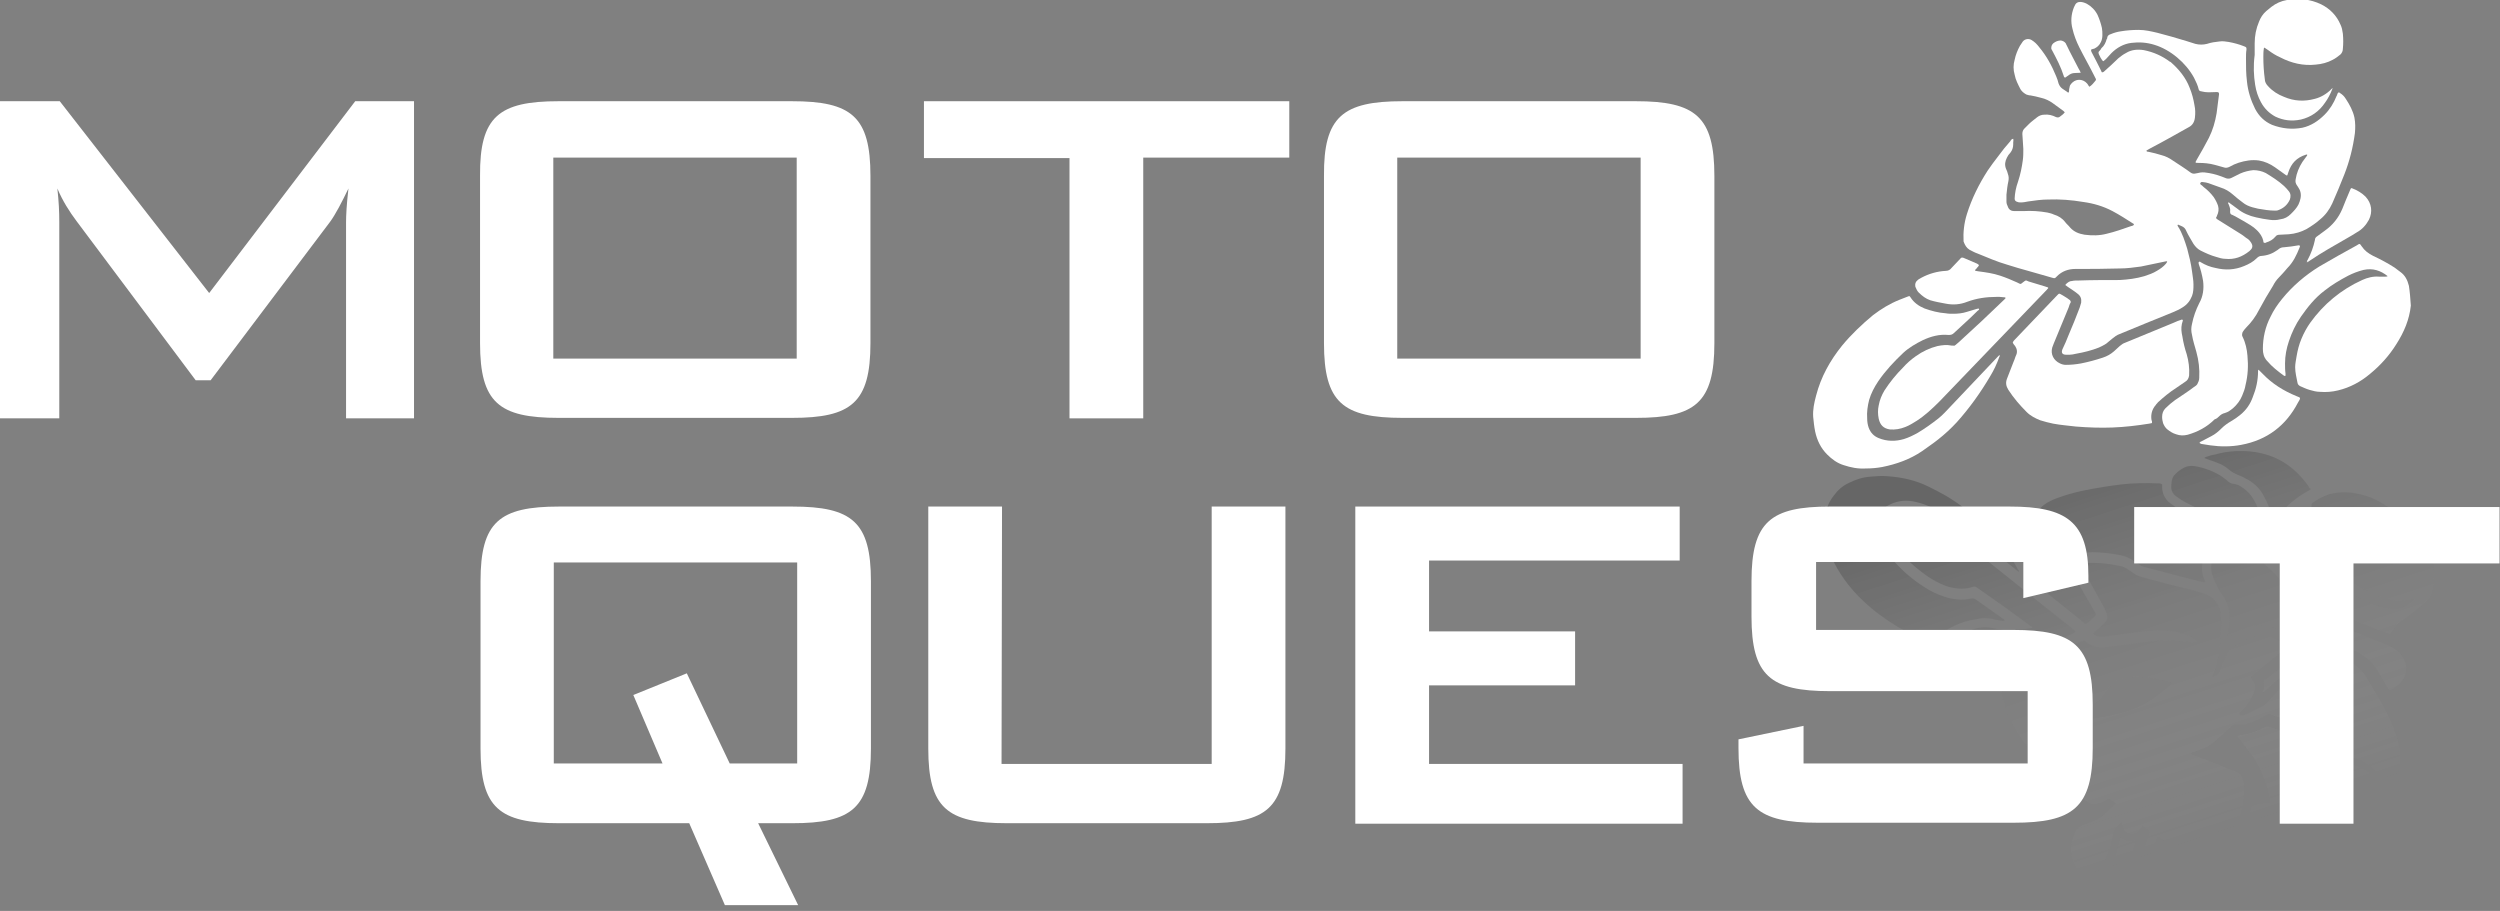
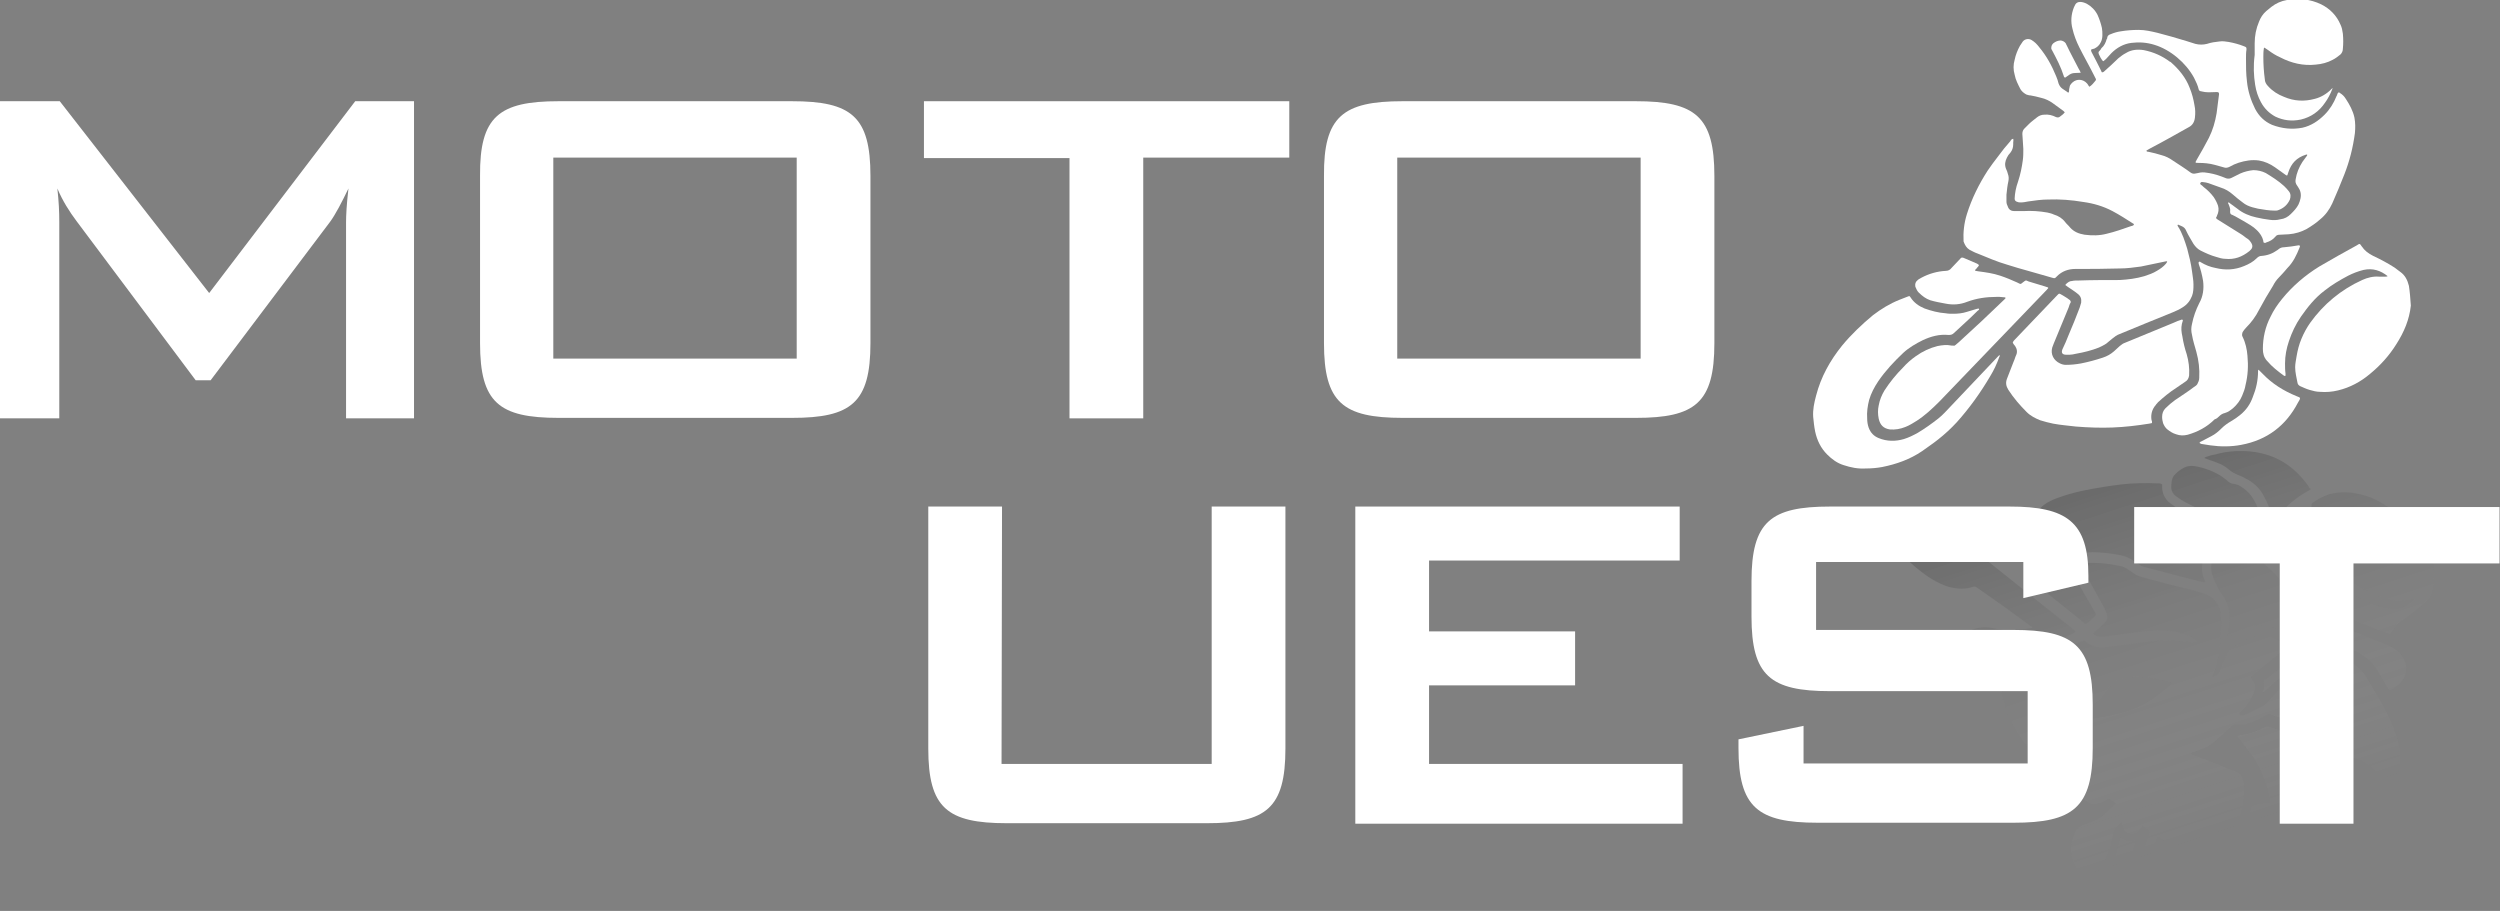
<svg xmlns="http://www.w3.org/2000/svg" version="1.1" id="Layer_1" x="0px" y="0px" viewBox="0 0 518.7 189" style="enable-background:new 0 0 518.7 189;" xml:space="preserve">
  <rect x="0" y="0" width="518.7" height="189" fill="#808080" stroke="none" />
  <style type="text/css">
	.st0{fill:url(#SVGID_1_);}
	.st1{fill:url(#SVGID_2_);}
	.st2{fill:url(#SVGID_3_);}
	.st3{fill:url(#SVGID_4_);}
	.st4{fill:url(#SVGID_5_);}
	.st5{fill:url(#SVGID_6_);}
	.st6{fill:url(#SVGID_7_);}
	.st7{fill:url(#SVGID_8_);}
	.st8{fill:url(#SVGID_9_);}
	.st9{fill:url(#SVGID_10_);}
	.st10{fill:url(#SVGID_11_);}
	.st11{fill:#FFFFFF;}
</style>
  <g id="Vrstva_1">
</g>
  <g id="Vrstva_2">
    <g>
      <g>
        <linearGradient id="SVGID_1_" gradientUnits="userSpaceOnUse" x1="433.735" y1="93.548" x2="458.9" y2="16.189" gradientTransform="matrix(1 0 0 -1 0 190)">
          <stop offset="3.720238e-04" style="stop-color:#000000;stop-opacity:0.2" />
          <stop offset="1" style="stop-color:#F6F6F6;stop-opacity:0" />
        </linearGradient>
        <path class="st0" d="M415.6,141.1c0.5-0.3,1-0.7,1.6-1c1.9-1,3.8-2.2,5.7-3.1c1.4-0.7,2.8-1.3,4.2-1.9c1.6-0.7,3.1-1.4,4.7-2     c0.7-0.3,0.6-0.3,1.2,0.2c1.2,0.9,2.5,1.2,3.9,1c3-0.4,6.1-0.8,9.1-1.2c1.5-0.2,2.9-0.2,4.4-0.2c1.6,0.1,3.2,0.2,4.9,0.4     c0.2,0,0.3,0,0.5,0c0.1,0,0.1-0.1,0.1-0.2c-0.1-0.1-0.1-0.2-0.2-0.2c-0.6-0.5-1.3-1-2.1-1.2c-0.9-0.3-1.8-0.6-2.7-0.7     c-1.7-0.3-3.5-0.3-5.2-0.1c-2.8,0.3-5.7,0.7-8.5,1.1c-0.5,0.1-1,0.1-1.4,0.1c-0.5,0-1-0.2-1.4-0.5c-0.1-0.1-0.1-0.2,0-0.2     c0.1-0.1,0.2-0.3,0.4-0.4c0.6-0.6,1.2-1.1,1.8-1.7c0.6-0.6,0.8-1.2,0.5-2c-0.1-0.3-0.3-0.6-0.4-1c-1-1.8-2-3.6-3-5.4     c-0.5-0.9-1.1-1.9-1.6-2.8c-0.4-0.7,0-1.1,0.6-1.2c0.2,0,0.5-0.1,0.7-0.1c0.4,0,0.9,0,1.3,0c1.7,0,3.3,0.3,5,0.6     c0.6,0.1,1.1,0.3,1.6,0.6c0.4,0.3,0.9,0.6,1.3,0.9c0.5,0.4,1.1,0.6,1.7,0.8c3.8,1.1,7.6,2,11.5,3c0.7,0.2,1.4,0.4,2.1,0.7     c1,0.4,1.8,1.2,2.3,2.1c0.4,0.7,0.5,1.5,0.6,2.3c0.1,0.9,0.1,1.8,0,2.7c0,1.6-0.1,3.2-0.4,4.8c-0.3,1.7-0.6,3.3-1.3,4.8     c0,0.1-0.1,0.2-0.1,0.3l0,0l0.1,0.1l0,0c0.2-0.1,0.4-0.3,0.7-0.4c0.5-0.2,0.7-0.6,0.9-1.1c0.3-1,0.7-1.9,1.1-2.9     c0.3-0.7,0.7-1.2,1.3-1.6c1-0.6,1.9-1.2,3-1.7c0.6-0.3,1.2-0.5,1.8-0.7c1.9-0.4,3.6,0,5.2,0.9c0.1,0.1,0.2,0.1,0.3,0.2     c0.4,0.4,0.5,0.8,0.3,1.3c-0.1,0.3-0.3,0.7-0.6,0.9c-0.4,0.4-0.8,0.8-1.3,1.1c-1.5,1.2-2.9,2.4-4.4,3.6c-0.1,0.1-0.2,0.2-0.3,0.3     c-0.1,0.1-0.1,0.2,0,0.3s0.2,0.2,0.3,0.4c0.4,0.6,0.5,1.2,0.4,1.9s-0.4,1.3-0.7,1.9c-0.5,0.9-1.1,1.7-1.8,2.4     c-0.2,0.2-0.4,0.4-0.6,0.6c-0.2,0.2-0.1,0.4,0.2,0.5c0.2,0,0.3,0,0.5,0c0.3-0.1,0.6-0.2,0.9-0.3c0.8-0.4,1.6-0.8,2.4-1.2     c0.9-0.4,1.7-1,2.3-1.8c0.6-0.7,1.2-1.3,1.9-2c0.5-0.6,1.2-1,1.9-1.3c0.4-0.2,0.8-0.3,1.2-0.4c1.1-0.4,2.2-0.7,3.4-0.9     c0.2,0,0.5-0.1,0.7,0c1.1,0.2,2.1,0.8,2.6,1.8c0.3,0.6,0.3,1.2,0,1.7c-0.2,0.4-0.5,0.8-0.8,1.2c-1,1.2-2.2,2.2-3.4,3.2     c-0.7,0.5-1.6,0.8-2.5,0.9c-0.9,0.1-1.9,0-2.8-0.3c-0.6-0.2-1.3-0.4-1.9-0.7c-0.4-0.2-0.7-0.1-1.1,0.1c-1.1,0.6-2.2,1.2-3.4,1.6     c-0.6,0.2-1.2,0.4-1.8,0.3c-0.3,0-0.7,0-1,0c-0.4,0-0.7,0.1-1,0.4c-1.1,1-2.2,2-3.3,3c-0.7,0.6-1.4,1.1-2.2,1.4     c-0.8,0.4-1.7,0.7-2.5,1c-0.2,0-0.3,0.1-0.4,0.3c0.2,0.2,0.5,0.3,0.8,0.4c2.9,1,5.7,2.2,8.5,3.3c0.9,0.3,1.3,0.9,1.5,1.8     c0.2,0.9,0.3,1.7,0.2,2.6c-0.1,1.2-0.2,2.5-0.5,3.7c-0.6,2.2-1.7,4-3.1,5.7l-0.1,0.1c-1.5,1.4-3.1,2.5-5.1,3.1     c-1.3,0.4-2.5,0.4-3.8-0.1c-0.6-0.2-1.2-0.5-1.7-0.9c-1-0.7-2.1-1.5-3.1-2.2c-0.1-0.1-0.3-0.2-0.4-0.2s-0.1,0-0.2,0.1     c0,0.1-0.1,0.2-0.1,0.2c-0.5,1.5-1,2.9-1.5,4.4c0,0,0,0,0,0.1c-0.1,0.3-0.1,0.3,0.2,0.4c0.1,0,0.3,0.1,0.4,0.1     c0.7,0.2,1.2,0.6,1.6,1.2c0.3,0.4,0.4,0.8,0.5,1.3s0.1,1,0.1,1.5c-0.1,1-0.2,1.9-0.6,2.8c-0.4,1.1-1,1.9-1.9,2.6     c-0.4,0.3-0.8,0.5-1.3,0.6s-0.8-0.1-1.1-0.4c-0.2-0.2-0.3-0.4-0.4-0.6c-0.8-1.4-1-2.9-0.9-4.5c0.1-1.4,0.4-2.7,0.9-3.9     c0.8-2.1,1.5-4.2,2.3-6.2c0.1-0.2,0.1-0.4,0.2-0.6c0.1-0.1,0-0.2-0.1-0.4c-0.4-0.4-0.9-0.8-1.4-1.1c-0.1,0.3-0.3,0.5-0.4,0.8     c-0.6,1-2,1.3-2.9,0.6c-0.2-0.1-0.4-0.3-0.5-0.6c-0.1-0.2-0.2-0.5-0.3-0.7c-0.1-0.2-0.1-0.5-0.2-0.7c-0.2,0-0.3,0.1-0.3,0.2     c-0.3,0.2-0.5,0.5-0.8,0.7c-0.4,0.3-0.5,0.7-0.6,1.2s-0.2,1.1-0.3,1.6c-0.6,2.3-1.5,4.4-2.6,6.4c-0.2,0.3-0.4,0.7-0.6,1     s-0.4,0.5-0.7,0.7c-0.5,0.3-1.2,0.5-1.9-0.1c-0.3-0.2-0.5-0.5-0.7-0.8c-0.6-0.9-1.1-1.8-1.5-2.7c-0.4-1-0.6-2-0.5-3.1     s0.4-2.1,0.8-3.1c0.2-0.5,0.6-0.9,1.1-1.2c0.3-0.1,0.5-0.3,0.8-0.4c0.7-0.2,1.4-0.5,2.1-0.8c0.8-0.3,1.6-0.8,2.2-1.4     c0.7-0.6,1.3-1.3,2-1.9c0.1-0.1,0.2-0.2,0.3-0.3c-0.3-0.3-0.7-0.5-1.1-0.8c-0.3-0.2-0.5-0.2-0.8,0c-0.7,0.5-1.5,0.8-2.4,0.9     c-0.5,0-1,0-1.4-0.3c-0.6-0.4-1.3-0.8-1.9-1.2c-0.4-0.3-0.7-0.6-1.1-0.9c-0.3-0.3-0.5-0.6-0.5-1.1c-0.1-1-0.2-2-0.2-3.1     c-0.1-0.8-0.2-1.6-0.4-2.3c-0.4-1.5-0.9-2.9-1.5-4.3c-0.3-0.6-0.5-1.2-0.7-1.7s-0.4-1.1-0.4-1.7c0-0.4,0.1-0.6,0.5-0.8     c0.2-0.1,0.5-0.1,0.7-0.1c0.5,0,1,0,1.5,0c1.4,0,2.8,0,4.2-0.1c2.4-0.3,4.8-0.8,7.2-1.4c2.1-0.6,4-1.5,5.8-2.7     c1.4-1,2.7-2.1,4-3.2l0.1-0.1c0-0.1,0.1-0.1,0-0.2c-0.2-0.1-0.3-0.1-0.5-0.2c-1.7-0.4-3.5-0.7-5.3-0.9c-1.6-0.2-3.1,0-4.6,0.4     c-1.1,0.3-2.1,0.9-2.7,1.9c-0.3,0.4-0.6,0.8-0.8,1.2c-0.5,0.8-1.3,1.5-2.2,1.9c-0.4,0.2-0.8,0.4-1.3,0.5c-1.6,0.5-3.2,0.8-4.9,1     c-0.6,0.1-1.3,0.1-1.9,0.2c-0.6,0.1-1,0.5-1.2,1.1c-0.1,0.4-0.2,0.8-0.1,1.2c0.1,0.5,0.1,0.9,0.2,1.4c0.2,0.9,0.5,1.9,0.8,2.8     c0.2,0.5,0.2,1,0.1,1.5c-0.1,0.4-0.1,0.8-0.2,1.2c-0.2,0.8,0,1.6,0.5,2.2c0.3,0.3,0.5,0.6,0.8,0.9c0.5,0.5,0.7,1,0.9,1.6     c0,0.1,0.1,0.3,0.1,0.4c0,0.3,0.2,0.5,0.1,0.8c-0.3,0-0.5-0.2-0.7-0.4c-1-0.9-1.9-1.8-2.9-2.7c-0.9-0.9-1.8-1.8-2.6-2.7     c-2.2-2.5-4-5.3-5.5-8.4c-0.8-1.8-1.3-3.6-1.5-5.6C414.7,142.1,415,141.5,415.6,141.1z" />
        <linearGradient id="SVGID_2_" gradientUnits="userSpaceOnUse" x1="448.385" y1="98.314" x2="473.55" y2="20.955" gradientTransform="matrix(1 0 0 -1 0 190)">
          <stop offset="3.720238e-04" style="stop-color:#000000;stop-opacity:0.2" />
          <stop offset="1" style="stop-color:#F6F6F6;stop-opacity:0" />
        </linearGradient>
        <path class="st1" d="M447.5,178c-0.1-0.3,0.1-0.6,0.2-0.9c0.1-0.3,0.2-0.5,0.3-0.8c0-0.1,0.1-0.2,0.2-0.3c0.2,0,0.4,0.2,0.5,0.3     c0.5,0.4,0.9,0.7,1.4,1.1c1.3,1,2.7,1.5,4.3,1.6c1.6,0,3.2-0.3,4.7-1c3.1-1.5,5.9-4.5,7.2-7.8c0.3-0.9,0.6-1.7,0.7-2.6     c0-0.2,0.1-0.3,0.3-0.4c0.3-0.1,0.6-0.2,0.9-0.3c0.8-0.2,1.6-0.3,2.4-0.3c0.4,0,0.5-0.1,0.4-0.5V166c-0.3-1.3-0.6-2.6-1-3.8     c-0.6-1.7-1.3-3.3-2.3-4.8c-1-1.4-2-2.8-3.1-4.1c-0.5-0.6-0.5-0.7,0.3-0.8c1.1-0.1,2.2-0.4,3.2-0.8c0.6-0.2,1.2-0.5,1.7-0.8     c0.4-0.2,0.9-0.2,1.3,0c1.3,0.5,2.6,0.8,4,0.8c0.7,0,1.5-0.1,2.2-0.3c1.1-0.4,2.2-1,3.1-1.8c0.6-0.6,1.3-1.2,1.9-1.8     c0.1-0.1,0.2-0.2,0.2-0.2c0.1-0.1,0.2,0,0.2,0.1c0.1,0.2,0.2,0.4,0.2,0.5c0.8,1.7,2.1,2.8,4,3.1c0.1,0,0.2,0,0.3,0     c0-0.2-0.2-0.3-0.3-0.4c-0.3-0.3-0.6-0.7-0.9-1c-0.9-1-1.5-2.1-1.8-3.4c-0.1-0.5-0.1-0.9,0.2-1.3c0.1-0.1,0.1-0.2,0.2-0.3     c0.4-0.8,0.5-1.6,0.1-2.4c-0.2-0.4-0.3-0.7-0.6-1.1c-0.5-0.7-1.1-1.3-1.9-1.8c-0.7-0.5-1.5-0.8-2.3-0.9c-0.7-0.1-1.5,0-2.2,0.2     c-0.9,0.2-1.8,0.5-2.7,0.9c-1.4,0.5-2.6,1.2-3.7,2.3c-0.4,0.5-0.9,0.9-1.4,1.3c-0.1,0.1-0.2,0.2-0.4,0.2c-0.1-0.2,0-0.3,0.1-0.4     c0.2-0.5,0.3-1,0.1-1.5c-0.1-0.4,0-0.6,0.4-0.8c0.2-0.1,0.4-0.2,0.5-0.4c1-0.7,2-1.4,2.9-2.2c0.5-0.4,0.9-0.8,1.3-1.3     c0.6-0.7,0.9-1.4,1-2.3c0-0.1,0-0.1,0-0.2c0-0.1,0.1-0.2,0.3-0.2c0.1,0,0.2,0,0.3,0c0.8,0.1,1.5,0.4,2,1c0.3,0.3,0.6,0.3,1,0.3     c0.6-0.1,1.3-0.1,1.9-0.1c1.3-0.1,2.6,0.1,3.8,0.6c1.1,0.4,2.1,1,3.1,1.6c1.2,0.8,2.2,1.7,2.9,3c1.1,1.9,2.2,3.7,3.3,5.6     c1.4,2.6,2.6,5.3,3.3,8.2c0.3,1,0.4,2.1,0.3,3.2c-0.1,1.5-0.6,2.8-1.3,4.1c-0.3,0.5-0.6,1-1,1.4c-0.2,0.2-0.3,0.2-0.5,0     c-0.1-0.2-0.2-0.3-0.3-0.5c-0.8-1.4-1.8-2.6-3-3.6c-1.4-1.2-3.1-1.9-4.9-2c-2.2-0.1-4.2,0.3-6.1,1.4c-1.5,0.9-2.5,2.1-3,3.7     c-0.7,1.9-0.9,3.9-0.9,5.9c0,1.6,0.2,3.2,0.4,4.7c0.1,0.6,0.2,1.2,0.3,1.8c0.1,0.5,0.1,0.5-0.4,0.8c-1,0.5-2,1-3,1.3     c-0.6,0.2-1.3,0.4-1.9,0.4c-0.9,0-1.7,0-2.6-0.1c-0.8-0.1-1.6,0-2.4,0.3c-0.6,0.3-1.2,0.5-1.9,0.8c-1.9,0.8-3.8,1.7-5.7,2.5     c-1.2,0.5-2.5,0.9-3.7,1.1c-1.2,0.2-2.5,0.2-3.7,0.2c-0.7,0-1.4-0.1-2.1-0.3c-0.4-0.1-0.7-0.3-0.8-0.7c0-0.1-0.1-0.1-0.1-0.2     c-0.3-0.7-0.7-1.3-1.3-1.8C447.9,178.4,447.6,178.3,447.5,178z" />
        <linearGradient id="SVGID_3_" gradientUnits="userSpaceOnUse" x1="433.548" y1="93.487" x2="458.713" y2="16.128" gradientTransform="matrix(1 0 0 -1 0 190)">
          <stop offset="3.720238e-04" style="stop-color:#000000;stop-opacity:0.2" />
          <stop offset="1" style="stop-color:#F6F6F6;stop-opacity:0" />
        </linearGradient>
        <path class="st2" d="M456.3,107.9c0.5,0.2,0.8,0.6,0.9,1.2c0.3,1.5,0.3,2.9,0.1,4.4c-0.2,1.2-0.3,2.5-0.4,3.8     c-0.1,0.9,0,1.7,0.3,2.6c0.1,0.2,0.2,0.4,0.3,0.7c0.1,0.1,0,0.2-0.2,0.2c-0.6-0.1-1.2-0.3-1.8-0.4c-3.6-0.9-7.1-1.9-10.7-2.8     c-0.4-0.1-0.7-0.3-1-0.5c-0.5-0.3-0.9-0.6-1.4-0.9c-0.7-0.5-1.5-0.8-2.4-1c-1.5-0.3-3.1-0.5-4.7-0.6c-1.1-0.1-2.2,0-3.2,0.2     c-0.4,0.1-0.8,0.2-1.2,0.4c-1.2,0.7-1.7,2.1-1.1,3.4c0.1,0.3,0.3,0.5,0.4,0.7c1.4,2.4,2.7,4.7,4.1,7.1c0.2,0.3,0.3,0.6,0.5,0.9     c0.1,0.2,0.1,0.3-0.1,0.5c-0.4,0.4-0.9,0.9-1.3,1.2c-0.8,0.6-0.6,0.5-1.3,0l-0.1-0.1c-3.2-2.6-6.5-5.2-9.7-7.8     c-0.2-0.1-0.4-0.3-0.5-0.5c0.1-0.2,0.2-0.5,0.4-0.7c0.3-0.7,0.3-1.3,0-1.9c-0.2-0.4-0.4-0.8-0.7-1.3c-0.6-1.1-1.2-2.3-1.8-3.4     c-0.4-0.8-0.4-1.5,0-2.3c0.9-1.8,1.9-3.5,3.2-5.1c0.7-0.9,1.6-1.5,2.6-2c0.8-0.4,1.7-0.7,2.6-1c1.5-0.5,3.1-0.9,4.6-1.2     c2.5-0.5,5-0.9,7.5-1.2c2.6-0.3,5.1-0.3,7.7-0.2c0.2,0,0.3,0,0.5,0.1c0.1,0,0.2,0.1,0.2,0.2s0,0.3,0,0.4c0,1.2,0.4,2.2,1.3,3.1     c0.2,0.1,0.3,0.3,0.5,0.4c1.3,1,2.7,1.8,4.1,2.5C455,107.3,455.6,107.6,456.3,107.9z" />
        <linearGradient id="SVGID_4_" gradientUnits="userSpaceOnUse" x1="478.195" y1="108.011" x2="503.36" y2="30.652" gradientTransform="matrix(1 0 0 -1 0 190)">
          <stop offset="3.720238e-04" style="stop-color:#000000;stop-opacity:0.2" />
          <stop offset="1" style="stop-color:#F6F6F6;stop-opacity:0" />
        </linearGradient>
        <path class="st3" d="M504.9,121.6c-0.1,1.2-0.5,2.2-1.4,3.1c-0.4,0.4-0.7,0.7-1.1,1c-1.3,1.1-2.6,2.1-4,3     c-0.9,0.6-1.6,1.4-2.1,2.3c-0.4,0.7-0.3,0.6-1,0.4c-2.8-1-5.6-2.1-8.3-3.4c-3.1-1.4-6-3.3-8.5-5.6c-1.1-1-2.1-2.1-2.9-3.3     c-1.3-2-2.1-4.1-2.5-6.4c-0.1-0.9,0-1.7,0.5-2.5c0,0,0-0.1,0.1-0.1c0.8-1.3,1.9-2.4,3-3.5c0,0,0.1-0.1,0.2-0.1s0.2,0,0.2,0.1     s0,0.3,0,0.4c0,0.7,0.1,1.4,0.2,2.1c0.2,1.6,0.7,3,1.4,4.5c0.8,1.7,1.9,3.3,3.2,4.8c1.6,1.8,3.4,3.5,5.6,4.7     c1.7,1,3.4,1.8,5.3,2.4c1.1,0.4,2.2,0.7,3.3,0.8c1.9,0.2,3.4-0.5,4.8-1.9c-0.2-0.1-0.3-0.1-0.5,0c-0.4,0.1-0.9,0.1-1.3,0.2     c-1.2,0.2-2.4,0.1-3.5-0.2c-4.6-1.4-8.6-3.9-11.9-7.4c-0.9-0.9-1.6-1.9-2.2-3.1c-0.6-1.1-1.1-2.3-1.5-3.5     c-0.2-0.7-0.4-1.5-0.5-2.2c-0.1-1.1,0-2.3,0.1-3.4c0-0.3,0.2-0.5,0.4-0.6c0.6-0.4,1.2-0.8,1.9-1.1c0.7-0.3,1.4-0.6,2.1-0.7     c1.2-0.3,2.5-0.3,3.7-0.2c2.5,0.3,4.9,1.1,7,2.5c2.4,1.5,4.4,3.3,6.3,5.4c1.9,2.2,3.4,4.7,4,7.6     C504.9,118.9,505,120.2,504.9,121.6z" />
        <linearGradient id="SVGID_5_" gradientUnits="userSpaceOnUse" x1="396.602" y1="81.469" x2="421.767" y2="4.11" gradientTransform="matrix(1 0 0 -1 0 190)">
          <stop offset="3.720238e-04" style="stop-color:#000000;stop-opacity:0.2" />
          <stop offset="1" style="stop-color:#F6F6F6;stop-opacity:0" />
        </linearGradient>
-         <path class="st4" d="M418.9,118.6h-0.1c-0.1-0.1-0.3-0.2-0.4-0.3c-4.1-3.3-8.3-6.7-12.4-10c-0.5-0.4-1-0.7-1.5-1     c-1.5-0.9-3-1.7-4.6-2.4c-1-0.4-2-0.7-3.1-0.9c-1.8-0.3-3.5,0-5.1,0.9c-1,0.5-1.6,1.4-1.8,2.5c-0.1,0.6-0.1,1.3-0.1,1.9     c0.1,1.3,0.4,2.5,0.9,3.7c0.6,1.4,1.4,2.5,2.4,3.6c1.8,2,3.8,3.7,6,5.1c1.3,0.9,2.8,1.6,4.3,2.1c1.8,0.6,3.6,0.8,5.5,0.4     c0.5-0.1,0.8,0,1.2,0.3c1.8,1.3,3.7,2.6,5.5,3.9c0.1,0.1,0.4,0.2,0.3,0.3c-0.1,0.2-0.3,0.1-0.5,0.1c-0.7-0.1-1.4-0.2-2.1-0.4     c-0.9-0.2-1.9-0.2-2.9,0c-0.5,0.1-1.1,0.2-1.6,0.3c-1.5,0.3-2.9,0.9-4.2,1.6c-1.1,0.6-2,1.5-2.5,2.6c-0.1,0.3-0.2,0.3-0.5,0.2     c-0.6-0.1-1.3-0.3-1.9-0.5c-2.1-0.6-4-1.4-5.9-2.5c-2.6-1.6-5-3.3-7.2-5.4c-2.9-2.7-5.2-5.9-6.8-9.5c-0.6-1.4-1-2.8-1.2-4.3     c-0.1-1-0.1-2,0-3c0.1-1.9,0.7-3.6,1.9-5.1c0.8-1.1,1.8-2,3.1-2.6c1.4-0.7,2.9-1.2,4.5-1.3c1.1-0.1,2.3-0.2,3.4-0.1     c3,0.2,5.9,0.8,8.7,2.2c1.2,0.6,2.4,1.2,3.6,1.9c1.5,0.9,3,1.9,4.3,3c3,2.6,5.7,5.4,8.1,8.5c0.9,1.2,1.8,2.4,2.5,3.8     C418.8,118.3,418.9,118.4,418.9,118.6C418.9,118.5,418.9,118.5,418.9,118.6z" />
        <linearGradient id="SVGID_6_" gradientUnits="userSpaceOnUse" x1="457.748" y1="101.359" x2="482.913" y2="24" gradientTransform="matrix(1 0 0 -1 0 190)">
          <stop offset="3.720238e-04" style="stop-color:#000000;stop-opacity:0.2" />
          <stop offset="1" style="stop-color:#F6F6F6;stop-opacity:0" />
        </linearGradient>
        <path class="st5" d="M462.3,99.9c0.4,0.3,0.8,0.5,1.2,0.5c0.7,0.1,1.3,0.4,1.8,0.8c0.9,0.6,1.7,1.4,2.2,2.3     c0.4,0.7,0.8,1.4,1,2.1c0.7,1.9,1.2,3.9,1.2,6c0,1.4,0,2.7-0.5,4c-0.1,0.4-0.1,0.7,0.2,1c0.2,0.3,0.5,0.6,0.8,0.8     c1.2,1,2.3,2.1,3.2,3.3c1.2,1.5,2.3,3.1,3.5,4.6c0.4,0.6,0.9,1.1,1.4,1.5c0.7,0.6,1.4,1.1,2.1,1.7c1.3,1,2.3,2.4,3,3.9     c0,0.1,0.1,0.2,0.1,0.3s-0.1,0.2-0.2,0.2h-0.1c-1-0.1-2-0.1-3,0c-0.4,0-0.7,0-1-0.2c-0.2-0.1-0.3-0.2-0.5-0.3     c-1.1-0.6-2.2-0.9-3.4-0.7c-0.4,0-0.8-0.1-1.1-0.3c-0.8-0.6-1.8-1-2.8-1.3c-2-0.6-4-0.4-5.9,0.3c-1.1,0.4-2,0.9-2.9,1.6     c-0.1,0.1-0.2,0.2-0.4,0.1c-0.1-0.1,0-0.2,0-0.4c0.2-1.2,0.4-2.4,0.4-3.6c0-1.6-0.4-3.1-1.4-4.5c-0.9-1.3-1.6-2.6-2.1-4.1     c-0.3-0.7-0.4-1.5-0.3-2.2c0.1-1.2,0.2-2.4,0.4-3.6c0.3-1.8,0.2-3.6-0.1-5.4c-0.1-0.5-0.3-0.9-0.6-1.3c-0.2-0.2-0.5-0.4-0.7-0.5     c-1.4-0.8-2.8-1.5-4.2-2.2c-0.8-0.4-1.5-0.9-2.2-1.4c-0.5-0.4-0.9-1-0.9-1.7c0-0.5,0-0.9,0.1-1.4c0.1-0.6,0.3-1,0.7-1.4     c0.5-0.5,1-0.9,1.7-1.3s1.5-0.5,2.3-0.4c2.2,0.4,4.2,1.1,6,2.4C461.8,99.5,462.1,99.7,462.3,99.9z" />
        <linearGradient id="SVGID_7_" gradientUnits="userSpaceOnUse" x1="406.408" y1="84.659" x2="431.572" y2="7.299" gradientTransform="matrix(1 0 0 -1 0 190)">
          <stop offset="3.720238e-04" style="stop-color:#000000;stop-opacity:0.2" />
          <stop offset="1" style="stop-color:#F6F6F6;stop-opacity:0" />
        </linearGradient>
        <path class="st6" d="M404,133.6c0.6-0.8,1.3-1.5,2.2-1.9c1-0.4,2-0.8,3.1-1.1c1.5-0.5,3-0.6,4.5-0.2c2,0.4,4,0.4,6,0.2     c0.2,0,0.5-0.1,0.7-0.1c0.4-0.1,0.7-0.2,1.1-0.2c0.1,0,0.1-0.2,0-0.2c-0.1-0.1-0.2-0.2-0.4-0.3c-3.5-2.6-7-5.1-10.6-7.6     c-0.2-0.1-0.4-0.3-0.6-0.4c-0.1-0.1-0.3-0.1-0.4-0.1s-0.3,0.1-0.4,0.1c-0.9,0.3-1.9,0.4-2.9,0.3c-1.7-0.1-3.2-0.7-4.7-1.5     c-1.1-0.6-2.1-1.3-3-2c-1.6-1.2-3.1-2.6-4.4-4.2c-0.7-0.9-1.3-1.9-1.6-2.9c-0.3-0.9-0.5-1.8-0.4-2.8c0.1-1.4,0.7-2.1,2-2.5     c1.1-0.3,2.2-0.2,3.2,0.1c0.9,0.2,1.7,0.6,2.6,1c1.9,0.9,3.5,2,5.1,3.3c8.4,6.7,16.8,13.4,25.2,20.1c0.1,0.1,0.2,0.1,0.2,0.2     c0.1,0.1,0.1,0.2,0,0.3c-0.2,0.1-0.3,0.2-0.5,0.3c-1.1,0.4-2.1,1-3.1,1.5c-0.7,0.4-0.5,0.4-1.2-0.1c-0.6-0.3-0.5-0.3-1,0     c-0.1,0-0.1,0.1-0.2,0.1c-1.1,0.6-2.1,1.3-3.2,1.8c-1.4,0.7-2.9,1.1-4.4,1.5c-0.2,0.1-0.4,0.1-0.6,0.2c-0.1,0-0.1,0.1,0,0.2     c0.1,0.1,0.2,0.2,0.3,0.3c0.2,0.1,0.3,0.3,0.5,0.4c0.1,0.1,0.1,0.2,0,0.3s-0.2,0.1-0.3,0.2c-0.9,0.5-1.7,1.1-2.6,1.6     c-0.3,0.2-0.5,0.1-0.7-0.1c-0.7-0.6-1.3-1.1-2-1.7c-0.4-0.3-0.8-0.5-1.3-0.4c-1.8,0.1-3.5-0.1-5.2-0.7c-0.3-0.1-0.6-0.2-0.9-0.4     c-0.5-0.3-0.7-0.7-0.7-1.3C403.6,134.4,403.7,134,404,133.6z" />
        <linearGradient id="SVGID_8_" gradientUnits="userSpaceOnUse" x1="460.773" y1="102.344" x2="485.938" y2="24.985" gradientTransform="matrix(1 0 0 -1 0 190)">
          <stop offset="3.720238e-04" style="stop-color:#000000;stop-opacity:0.2" />
          <stop offset="1" style="stop-color:#F6F6F6;stop-opacity:0" />
        </linearGradient>
-         <path class="st7" d="M478.9,167.1c0.1-1.3,0.2-2.5,0.7-3.8c0.5-1.4,1.3-2.5,2.6-3.4c1.6-1,3.3-1.5,5.1-1.3c2.2,0.2,4,1.2,5.5,2.8     c0.7,0.8,1.3,1.6,1.8,2.5c0,0.1,0.1,0.1,0.1,0.2c0,0,0,0,0,0.1c0,0,0,0-0.1,0c-0.1-0.1-0.2-0.1-0.3-0.2c-1.1-0.8-2.3-1.3-3.6-1.5     c-2.2-0.3-4.3,0.1-6.3,1.2c-1.2,0.7-2.2,1.6-3,2.6c-0.3,0.5-0.5,1-0.5,1.6c0,1.5,0.1,3,0.3,4.5c0.1,0.6,0.2,1.2,0.3,1.8     c0,0.2,0.1,0.2,0.3,0.1c0.2-0.2,0.4-0.3,0.5-0.5c0.7-0.7,1.5-1.3,2.3-1.9c2.2-1.5,4.5-2.4,7.2-2.5c1.2,0,2.4,0.1,3.6,0.5     c0.6,0.2,1.2,0.5,1.7,0.9c0.4,0.3,0.6,0.6,0.7,1.1c0.2,1,0.4,2,0.4,3c0,0.7,0,1.3-0.2,1.9c-0.5,2-1.7,3.5-3.4,4.7     c-2.1,1.4-4.4,1.9-6.9,1.8c-1.2-0.1-2.4-0.4-3.4-1c-0.4-0.2-0.8-0.5-1.2-0.8c-0.8-0.5-1.4-1.2-1.8-2c-0.8-1.4-1.3-2.8-1.5-4.3     c-0.1-0.8-0.2-1.6-0.3-2.4C479,171,478.8,169.1,478.9,167.1z" />
        <linearGradient id="SVGID_9_" gradientUnits="userSpaceOnUse" x1="464.578" y1="103.581" x2="489.743" y2="26.222" gradientTransform="matrix(1 0 0 -1 0 190)">
          <stop offset="3.720238e-04" style="stop-color:#000000;stop-opacity:0.2" />
          <stop offset="1" style="stop-color:#F6F6F6;stop-opacity:0" />
        </linearGradient>
        <path class="st8" d="M479.3,101.6c-0.1,0.1-0.3,0.2-0.5,0.3c-2.5,1.4-4.7,3.2-6.4,5.6c-0.2,0.3-0.4,0.6-0.7,0.9     c-0.1-0.1-0.1-0.2-0.2-0.3c-0.3-1.9-0.9-3.6-1.8-5.2c-0.7-1.3-1.7-2.4-3-3.2c-0.7-0.4-1.4-0.8-2.2-1.1c-0.8-0.3-1.5-0.7-2.2-1.3     c-0.7-0.6-1.5-1-2.3-1.3c-0.7-0.3-1.5-0.5-2.2-0.8c-0.1,0-0.2-0.1-0.3-0.1l-0.1-0.1c0,0,0-0.1,0.1-0.1s0.2-0.1,0.2-0.1     c0.6-0.2,1.2-0.4,1.9-0.5c2.1-0.6,4.2-0.8,6.4-0.7c5.5,0.3,9.7,2.7,12.9,7.2c0.1,0.2,0.2,0.3,0.3,0.5     C479.5,101.4,479.5,101.5,479.3,101.6z" />
        <linearGradient id="SVGID_10_" gradientUnits="userSpaceOnUse" x1="475.353" y1="107.087" x2="500.518" y2="29.727" gradientTransform="matrix(1 0 0 -1 0 190)">
          <stop offset="3.720238e-04" style="stop-color:#000000;stop-opacity:0.2" />
          <stop offset="1" style="stop-color:#F6F6F6;stop-opacity:0" />
        </linearGradient>
        <path class="st9" d="M495.6,143.1c-0.1-0.2-0.3-0.4-0.4-0.7c-0.6-1-1.2-2.1-1.8-3.1c-1-1.7-2.5-3.1-4.3-4     c-0.6-0.3-1.1-0.6-1.7-0.9c-0.3-0.2-0.5-0.4-0.6-0.7c-0.5-1.4-1.2-2.7-2-3.9c-0.1-0.1-0.2-0.2-0.2-0.4c-0.1,0-0.1,0-0.1-0.1l0,0     c0.1,0,0.1,0,0.1,0.1c0.2-0.1,0.3,0,0.5,0.1c2.7,1.3,5.6,2.5,8.4,3.6c0.7,0.3,1.5,0.6,2.2,0.9c1.1,0.5,2.1,1.2,2.8,2.3     c1,1.5,1,3.3,0,4.8c-0.6,0.9-1.5,1.5-2.5,2.1C495.8,143.2,495.7,143.2,495.6,143.1z" />
        <linearGradient id="SVGID_11_" gradientUnits="userSpaceOnUse" x1="416.149" y1="87.827" x2="441.314" y2="10.468" gradientTransform="matrix(1 0 0 -1 0 190)">
          <stop offset="3.720238e-04" style="stop-color:#000000;stop-opacity:0.2" />
          <stop offset="1" style="stop-color:#F6F6F6;stop-opacity:0" />
        </linearGradient>
        <path class="st10" d="M438.1,179.7c0.7-1.8,1.3-3.6,1.7-5.5c0-0.1,0-0.3,0.2-0.4c1.6,0.9,1.4,0.8,3.3,0.5     c-0.1,0.3-0.2,0.6-0.3,0.8c-0.6,1.7-1.2,3.4-1.8,5.2c-0.1,0.1-0.1,0.3-0.2,0.4c-0.2,0.4-0.5,0.6-0.9,0.7     c-0.6,0.2-1.2,0.1-1.7-0.3c-0.3-0.2-0.5-0.5-0.5-0.9C437.9,180,438,179.9,438.1,179.7z" />
      </g>
      <g>
        <g>
          <path class="st11" d="M408.6,51.8c0.6,0.3,1.1,0.6,1.7,0.8c2,0.8,4,1.7,6.1,2.3c1.5,0.5,3,0.9,4.4,1.3c1.6,0.5,3.3,0.9,4.9,1.4      c0.7,0.2,0.6,0.2,1.1-0.3c1-1,2.3-1.5,3.8-1.5c3.1,0,6.1,0,9.2-0.1c1.5,0,2.9-0.2,4.4-0.4c1.6-0.3,3.2-0.7,4.8-1      c0.2,0,0.3-0.1,0.5-0.1c0.1,0,0.2,0.1,0.1,0.2c-0.1,0.1-0.1,0.2-0.2,0.3c-0.5,0.6-1.2,1.1-1.9,1.5c-0.8,0.5-1.7,0.8-2.6,1.1      c-1.7,0.5-3.4,0.7-5.1,0.8c-2.8,0-5.7,0-8.5,0.1c-0.5,0-1,0-1.4,0.1c-0.5,0-0.9,0.3-1.3,0.7c-0.1,0.1-0.1,0.2,0,0.2      c0.1,0.1,0.3,0.2,0.4,0.3c0.7,0.5,1.4,0.9,2,1.4c0.7,0.5,0.9,1.1,0.8,1.9c-0.1,0.3-0.2,0.7-0.3,1c-0.7,1.9-1.5,3.8-2.3,5.7      c-0.4,1-0.8,2-1.3,3c-0.3,0.8,0.1,1.1,0.8,1.1c0.2,0,0.5,0,0.7,0c0.4,0,0.9-0.1,1.3-0.2c1.7-0.3,3.3-0.7,4.8-1.3      c0.5-0.2,1-0.5,1.5-0.8c0.4-0.3,0.8-0.7,1.2-1c0.5-0.4,1-0.8,1.6-1c3.6-1.5,7.3-3,11-4.5c0.7-0.3,1.4-0.6,2-1      c1-0.6,1.6-1.4,2-2.4c0.3-0.8,0.3-1.6,0.3-2.4c0-0.9-0.2-1.8-0.3-2.7c-0.2-1.6-0.6-3.2-1-4.7c-0.5-1.6-1-3.2-1.9-4.6      c-0.1-0.1-0.1-0.2-0.1-0.3l0,0l0.1-0.1l0,0c0.2,0.1,0.5,0.2,0.7,0.3c0.5,0.2,0.8,0.5,1,1c0.4,0.9,1,1.8,1.5,2.7      c0.4,0.6,0.9,1.1,1.5,1.4c1,0.5,2.1,1,3.2,1.3c0.6,0.2,1.3,0.4,1.9,0.4c1.9,0.2,3.5-0.4,5-1.6c0.1-0.1,0.2-0.2,0.3-0.3      c0.4-0.4,0.4-0.9,0.1-1.4c-0.2-0.3-0.4-0.6-0.7-0.8c-0.5-0.3-0.9-0.7-1.4-1c-1.6-1-3.2-2-4.8-3c-0.1-0.1-0.2-0.1-0.3-0.2      c-0.1-0.1-0.1-0.2-0.1-0.3c0.1-0.1,0.2-0.3,0.2-0.4c0.3-0.6,0.4-1.3,0.2-2c-0.2-0.6-0.5-1.2-0.9-1.8c-0.6-0.8-1.3-1.5-2.1-2.1      c-0.2-0.2-0.4-0.4-0.6-0.5c-0.2-0.2-0.1-0.4,0.1-0.5c0.1-0.1,0.3,0,0.5,0c0.3,0,0.6,0.1,1,0.2c0.8,0.3,1.7,0.6,2.5,0.9      c1,0.3,1.8,0.8,2.5,1.4c0.7,0.6,1.4,1.2,2.1,1.7c0.6,0.5,1.3,0.8,2,1c0.4,0.1,0.8,0.2,1.2,0.3c1.2,0.2,2.3,0.4,3.5,0.4      c0.2,0,0.5,0,0.7-0.1c1.1-0.4,1.9-1.1,2.4-2.2c0.2-0.6,0.2-1.2-0.2-1.7c-0.3-0.4-0.6-0.7-1-1.1c-1.2-1.1-2.5-1.9-3.8-2.7      c-0.8-0.4-1.7-0.6-2.6-0.6c-0.9,0.1-1.8,0.3-2.7,0.7c-0.6,0.3-1.2,0.6-1.8,0.9c-0.4,0.2-0.7,0.2-1.1,0.1      c-1.2-0.5-2.4-0.9-3.6-1.1c-0.6-0.1-1.2-0.2-1.8-0.1c-0.3,0.1-0.6,0.1-1,0.2c-0.4,0.1-0.7,0-1-0.2c-1.2-0.9-2.5-1.7-3.7-2.5      c-0.7-0.5-1.5-0.9-2.3-1.1c-0.9-0.3-1.8-0.5-2.7-0.7c-0.2,0-0.3,0-0.5-0.2c0.2-0.2,0.5-0.3,0.8-0.5c2.7-1.4,5.3-2.9,8-4.4      c0.8-0.4,1.2-1.1,1.3-2c0.1-0.9,0.1-1.7-0.1-2.6c-0.2-1.2-0.5-2.4-1-3.6c-0.8-2.1-2.2-3.8-3.9-5.3c0,0-0.1-0.1-0.2-0.1      c-1.6-1.2-3.4-2-5.4-2.4c-1.3-0.2-2.6-0.1-3.7,0.6c-0.6,0.3-1.1,0.7-1.6,1.1c-0.9,0.9-1.8,1.7-2.8,2.6c-0.1,0.1-0.2,0.2-0.4,0.3      c-0.1,0-0.1,0-0.2,0c-0.1-0.1-0.1-0.1-0.1-0.2c-0.7-1.4-1.4-2.8-2.1-4.1c0,0,0,0,0-0.1c-0.1-0.3-0.1-0.3,0.2-0.4      c0.1,0,0.2-0.1,0.4-0.1c0.6-0.3,1.1-0.7,1.4-1.4c0.2-0.4,0.3-0.9,0.3-1.4s0-1-0.1-1.5c-0.2-0.9-0.5-1.8-0.9-2.7      c-0.5-1-1.3-1.8-2.2-2.3c-0.4-0.2-0.9-0.4-1.4-0.4s-0.8,0.2-1,0.5c-0.1,0.2-0.2,0.4-0.3,0.6c-0.6,1.5-0.7,3-0.3,4.5      c0.3,1.3,0.8,2.6,1.4,3.8c1,2,2.1,3.9,3.1,5.9c0.1,0.2,0.2,0.4,0.3,0.6c0.1,0.1,0.1,0.2,0,0.4c-0.4,0.5-0.8,1-1.3,1.3      c-0.2-0.2-0.3-0.5-0.5-0.7c-0.8-0.9-2.1-1-3-0.2c-0.2,0.2-0.4,0.4-0.5,0.6s-0.1,0.5-0.2,0.8c0,0.2,0,0.5-0.1,0.7      c-0.2,0-0.3-0.1-0.4-0.2c-0.3-0.2-0.6-0.4-0.9-0.6c-0.4-0.3-0.6-0.6-0.8-1.1c-0.1-0.5-0.3-1-0.5-1.5c-0.9-2.2-2-4.2-3.5-6      c-0.2-0.3-0.5-0.6-0.8-0.9c-0.2-0.2-0.5-0.4-0.8-0.6C421,8,420.2,8,419.7,8.6c-0.2,0.3-0.4,0.6-0.6,0.9      c-0.5,0.9-0.9,1.9-1.1,2.9c-0.3,1-0.3,2.1,0,3.1c0.2,1.1,0.7,2,1.2,3c0.3,0.5,0.7,0.8,1.2,1.1c0.3,0.1,0.6,0.2,0.9,0.2      c0.7,0.1,1.4,0.3,2.2,0.5c0.9,0.2,1.7,0.6,2.4,1.1c0.7,0.5,1.5,1.1,2.2,1.6c0.1,0.1,0.2,0.2,0.3,0.3c-0.3,0.4-0.6,0.6-1,0.9      c-0.2,0.2-0.5,0.2-0.8,0.1c-0.8-0.4-1.6-0.6-2.5-0.5c-0.5,0-1,0.2-1.4,0.5c-0.6,0.5-1.2,0.9-1.7,1.4c-0.3,0.3-0.7,0.7-1,1      s-0.4,0.7-0.4,1.1c0.1,1,0.1,2,0.2,3.1c0,0.8,0,1.6-0.1,2.3c-0.2,1.5-0.5,3-1,4.5c-0.2,0.6-0.4,1.2-0.5,1.8s-0.2,1.2-0.2,1.7      c0,0.4,0.2,0.6,0.6,0.7c0.2,0.1,0.5,0.1,0.7,0.1c0.5,0,1-0.1,1.5-0.2c1.4-0.2,2.8-0.4,4.1-0.4c2.5-0.1,4.9,0.1,7.3,0.5      c2.2,0.3,4.2,0.9,6.1,1.9c1.5,0.8,2.9,1.7,4.3,2.6c0.1,0,0.1,0.1,0.1,0.1s0.1,0.1,0,0.2c-0.2,0.1-0.3,0.2-0.5,0.2      c-1.7,0.6-3.4,1.2-5.1,1.6c-1.5,0.4-3,0.4-4.6,0.2c-1.2-0.2-2.2-0.6-3-1.5c-0.3-0.4-0.7-0.7-1-1.1c-0.6-0.8-1.4-1.3-2.4-1.6      c-0.4-0.2-0.9-0.3-1.3-0.4c-1.7-0.3-3.3-0.4-5-0.3c-0.6,0-1.3,0-1.9,0s-1.1-0.3-1.3-0.9c-0.2-0.4-0.3-0.7-0.3-1.1      c0-0.5,0-0.9,0-1.4c0.1-1,0.2-1.9,0.4-2.8c0.1-0.5,0.1-1-0.1-1.5c-0.1-0.4-0.2-0.7-0.4-1.1c-0.3-0.8-0.2-1.5,0.2-2.3      c0.2-0.4,0.4-0.7,0.7-1c0.4-0.5,0.6-1.1,0.6-1.7c0-0.1,0-0.3,0-0.4c0-0.3,0.1-0.5,0-0.8c-0.3,0-0.5,0.3-0.6,0.5      c-0.9,1-1.7,2-2.5,3.1c-0.8,1-1.5,2-2.2,3c-1.8,2.8-3.3,5.8-4.3,9c-0.6,1.9-0.8,3.8-0.7,5.7C407.7,50.9,408,51.4,408.6,51.8z" />
          <path class="st11" d="M435.4,10.9c0,0.3,0.2,0.6,0.3,0.8c0.1,0.3,0.3,0.5,0.4,0.7c0.1,0.1,0.1,0.2,0.3,0.3      c0.2-0.1,0.3-0.3,0.5-0.4c0.4-0.4,0.8-0.9,1.2-1.3c1.1-1.1,2.5-1.9,4.1-2.1c1.6-0.2,3.2-0.1,4.8,0.4c3.3,1,6.5,3.7,8.2,6.8      c0.4,0.8,0.8,1.6,1,2.5c0.1,0.2,0.2,0.3,0.3,0.3c0.3,0.1,0.6,0.1,1,0.2c0.8,0.1,1.6,0,2.4,0c0.4,0,0.5,0.1,0.5,0.4v0.1      c-0.2,1.3-0.3,2.6-0.5,3.9c-0.3,1.8-0.8,3.5-1.6,5.1c-0.8,1.5-1.6,3-2.5,4.5c-0.4,0.7-0.4,0.7,0.4,0.7c1.1,0,2.2,0.1,3.3,0.4      c0.6,0.2,1.2,0.3,1.8,0.5c0.5,0.2,0.9,0.1,1.3-0.1c1.2-0.7,2.5-1.1,3.9-1.3c0.7-0.1,1.5-0.1,2.2,0c1.2,0.2,2.3,0.7,3.3,1.4      c0.7,0.5,1.4,1,2.1,1.5c0.1,0.1,0.2,0.1,0.3,0.2c0.1,0,0.2,0,0.2-0.1c0.1-0.2,0.1-0.4,0.2-0.6c0.6-1.8,1.7-3,3.6-3.6      c0.1,0,0.2-0.1,0.3,0c0,0.2-0.1,0.3-0.2,0.4c-0.3,0.4-0.5,0.7-0.8,1.1c-0.7,1.1-1.2,2.3-1.4,3.6c-0.1,0.5,0,0.9,0.3,1.3      c0.1,0.1,0.1,0.2,0.2,0.3c0.5,0.7,0.7,1.5,0.5,2.4c-0.1,0.4-0.2,0.8-0.4,1.2c-0.4,0.8-1,1.4-1.6,2s-1.3,1-2.2,1.1      c-0.7,0.2-1.5,0.2-2.2,0.1c-0.9-0.1-1.9-0.3-2.8-0.5c-1.4-0.3-2.8-0.9-3.9-1.8c-0.5-0.4-1-0.7-1.5-1.1c-0.1-0.1-0.2-0.2-0.4-0.2      c-0.1,0.2,0.1,0.3,0.1,0.4c0.2,0.5,0.4,1,0.3,1.5c0,0.4,0.1,0.6,0.5,0.7c0.2,0.1,0.4,0.2,0.6,0.3c1.1,0.6,2.1,1.2,3.1,1.8      c0.5,0.3,1,0.7,1.4,1.1c0.6,0.6,1.1,1.3,1.3,2.2c0,0.1,0,0.1,0,0.2c0,0.1,0.2,0.2,0.3,0.2c0.1,0,0.2,0,0.3-0.1      c0.7-0.2,1.4-0.6,1.9-1.2c0.2-0.3,0.5-0.4,0.9-0.4c0.6,0,1.3-0.1,1.9-0.1c1.3-0.1,2.6-0.5,3.7-1.1c1-0.6,1.9-1.2,2.8-2      c1.1-0.9,1.9-2,2.5-3.3c0.9-2,1.7-4,2.5-6c1.1-2.8,1.8-5.6,2.2-8.6c0.1-1.1,0.1-2.1-0.1-3.2c-0.3-1.4-1-2.7-1.8-3.9      c-0.3-0.5-0.7-0.9-1.2-1.2c-0.2-0.2-0.3-0.2-0.5,0.1c-0.1,0.2-0.1,0.4-0.2,0.5c-0.6,1.5-1.4,2.8-2.5,3.9      c-1.3,1.3-2.8,2.3-4.6,2.7c-2.1,0.4-4.2,0.2-6.3-0.6c-1.6-0.7-2.7-1.8-3.5-3.3c-0.9-1.8-1.5-3.7-1.7-5.7      c-0.2-1.6-0.2-3.2-0.2-4.8c0-0.6,0-1.2,0.1-1.8c0-0.5,0-0.5-0.5-0.7c-1-0.4-2.1-0.7-3.2-0.9c-0.6-0.1-1.3-0.2-1.9-0.1      c-0.9,0.1-1.7,0.2-2.6,0.5c-0.8,0.2-1.6,0.2-2.4,0c-0.6-0.2-1.3-0.4-1.9-0.6c-2-0.6-4-1.2-6-1.7c-1.3-0.3-2.5-0.6-3.9-0.6      c-1.2,0-2.5,0.1-3.7,0.3c-0.7,0.1-1.4,0.3-2.1,0.6c-0.4,0.1-0.7,0.4-0.7,0.8c0,0.1,0,0.1-0.1,0.2c-0.2,0.7-0.5,1.4-1.1,1.9      C435.8,10.5,435.4,10.6,435.4,10.9z" />
          <path class="st11" d="M453.4,79.2c0.5-0.3,0.7-0.7,0.8-1.3c0.1-1.5-0.1-3-0.5-4.4c-0.4-1.2-0.7-2.4-0.9-3.7      c-0.2-0.9-0.3-1.7-0.1-2.6c0.1-0.2,0.1-0.5,0.2-0.7c0-0.1-0.1-0.2-0.2-0.2c-0.6,0.2-1.2,0.4-1.8,0.7c-3.4,1.4-6.8,2.8-10.2,4.2      c-0.3,0.1-0.6,0.4-0.9,0.6c-0.4,0.4-0.8,0.7-1.2,1.1c-0.7,0.6-1.4,1-2.3,1.3c-1.5,0.5-3,0.9-4.5,1.2c-1.1,0.2-2.1,0.3-3.2,0.3      c-0.4,0-0.8-0.1-1.2-0.3c-1.3-0.6-2-1.9-1.6-3.3c0.1-0.3,0.2-0.5,0.3-0.8c1-2.5,2.1-5,3.1-7.5c0.1-0.3,0.2-0.7,0.4-1      c0.1-0.2,0-0.3-0.1-0.5c-0.5-0.4-1-0.7-1.5-1c-0.9-0.5-0.7-0.5-1.3,0.1l-0.1,0.1c-2.9,3-5.7,6-8.6,9c-0.2,0.2-0.3,0.3-0.4,0.6      c0.1,0.2,0.3,0.5,0.5,0.7c0.4,0.6,0.5,1.3,0.2,1.9c-0.2,0.4-0.3,0.9-0.5,1.3c-0.5,1.2-0.9,2.4-1.4,3.6c-0.3,0.8-0.2,1.5,0.3,2.3      c1.1,1.7,2.4,3.2,3.8,4.6c0.8,0.8,1.8,1.3,2.8,1.7c0.9,0.3,1.8,0.5,2.7,0.7c1.6,0.3,3.1,0.4,4.7,0.6c2.5,0.2,5.1,0.3,7.6,0.2      c2.6-0.1,5.1-0.4,7.6-0.8c0.2,0,0.3-0.1,0.5-0.1c0.1,0,0.1-0.1,0.1-0.2s0-0.3-0.1-0.4c-0.2-1.2,0.1-2.3,0.9-3.2      c0.1-0.2,0.3-0.3,0.4-0.5c1.2-1.1,2.4-2.1,3.8-3C452.2,80,452.8,79.6,453.4,79.2z" />
          <path class="st11" d="M499.8,59.3c-0.3-1.2-0.8-2.2-1.8-2.9c-0.4-0.3-0.8-0.6-1.2-0.9c-1.4-0.9-2.9-1.7-4.4-2.4      c-1-0.5-1.8-1.1-2.4-2c-0.4-0.6-0.4-0.6-1-0.2c-2.6,1.4-5.2,2.9-7.8,4.4c-2.9,1.8-5.5,4-7.7,6.7c-0.9,1.1-1.8,2.4-2.4,3.7      c-1.1,2.1-1.6,4.4-1.6,6.7c0,0.9,0.2,1.7,0.8,2.4l0.1,0.1c1,1.2,2.2,2.1,3.4,3c0.1,0,0.1,0.1,0.2,0.1s0.2,0,0.2-0.1s0-0.3,0-0.4      c-0.1-0.7-0.1-1.4-0.1-2.1c0-1.6,0.3-3.1,0.8-4.6c0.6-1.8,1.4-3.5,2.5-5.1c1.4-2,2.9-3.9,4.9-5.4c1.5-1.2,3.2-2.2,4.9-3.1      c1-0.5,2-0.9,3.2-1.2c1.9-0.4,3.5,0.1,5,1.3c-0.2,0.1-0.3,0.1-0.5,0.1c-0.4,0-0.9,0-1.3,0c-1.2-0.1-2.4,0.2-3.5,0.7      c-4.4,2-8,5-10.8,8.9c-0.7,1-1.3,2.1-1.8,3.3c-0.5,1.2-0.8,2.4-1,3.6c-0.1,0.7-0.3,1.5-0.3,2.3c0,1.1,0.3,2.2,0.5,3.3      c0.1,0.3,0.2,0.4,0.5,0.6c0.7,0.3,1.3,0.6,2,0.8c0.7,0.2,1.4,0.4,2.2,0.4c1.2,0.1,2.5,0,3.7-0.3c2.5-0.6,4.7-1.8,6.6-3.4      c2.2-1.8,4-3.8,5.5-6.2c1.6-2.5,2.7-5.1,3-8C500.1,61.9,500,60.6,499.8,59.3z" />
          <path class="st11" d="M414.9,73.7h-0.1c-0.1,0.1-0.2,0.2-0.3,0.3c-3.7,3.9-7.3,7.7-11,11.6c-0.4,0.4-0.9,0.9-1.3,1.2      c-1.4,1.1-2.8,2.1-4.3,3c-0.9,0.5-1.9,1-2.9,1.3c-1.7,0.5-3.5,0.5-5.2-0.2c-1-0.4-1.7-1.1-2.1-2.2c-0.2-0.6-0.3-1.2-0.3-1.9      c-0.1-1.3,0.1-2.6,0.4-3.8c0.4-1.4,1.1-2.7,1.9-3.9c1.5-2.2,3.3-4.1,5.2-5.9c1.2-1.1,2.6-1.9,4-2.6c1.7-0.8,3.5-1.3,5.4-1.1      c0.5,0,0.8-0.1,1.1-0.4c1.6-1.5,3.3-3,4.9-4.6c0.1-0.1,0.4-0.2,0.3-0.4c-0.1-0.2-0.3,0-0.5,0c-0.7,0.2-1.3,0.4-2,0.6      c-0.9,0.3-1.9,0.4-2.8,0.4c-0.5,0-1.1,0-1.6-0.1c-1.5-0.1-3-0.5-4.4-1c-1.2-0.5-2.2-1.2-2.9-2.3c-0.2-0.3-0.2-0.3-0.5-0.2      c-0.6,0.2-1.2,0.5-1.8,0.7c-2,0.8-3.8,1.9-5.5,3.2c-2.3,1.9-4.5,4-6.4,6.3c-2.5,3.1-4.4,6.5-5.4,10.4c-0.4,1.5-0.7,2.9-0.6,4.4      c0.1,1,0.2,2,0.4,3c0.4,1.9,1.2,3.5,2.5,4.8c1,1,2.1,1.8,3.4,2.2c1.5,0.5,3,0.8,4.6,0.7c1.2,0,2.3-0.1,3.4-0.3      c3-0.6,5.8-1.6,8.3-3.3c1.1-0.8,2.3-1.6,3.3-2.4c1.4-1.1,2.7-2.3,3.9-3.6c2.6-2.9,4.9-6.1,6.9-9.5c0.8-1.3,1.4-2.6,1.9-4      C414.9,74,414.9,73.8,414.9,73.7L414.9,73.7z" />
          <path class="st11" d="M460.4,86.4c0.3-0.3,0.7-0.6,1.2-0.7c0.7-0.2,1.2-0.6,1.7-1c0.8-0.7,1.5-1.6,1.9-2.6      c0.3-0.7,0.6-1.5,0.7-2.2c0.5-2,0.6-4,0.4-6.1c-0.1-1.3-0.4-2.7-1-3.9c-0.2-0.3-0.1-0.7,0-1c0.2-0.3,0.4-0.6,0.7-0.9      c1.1-1.1,2-2.3,2.7-3.7c0.9-1.7,1.9-3.4,2.9-5c0.3-0.6,0.7-1.2,1.2-1.7c0.6-0.6,1.2-1.3,1.8-2c1.2-1.2,1.9-2.7,2.5-4.2      c0-0.1,0.1-0.2,0.1-0.3s-0.1-0.2-0.2-0.2h-0.1c-1,0.2-2,0.3-3,0.4c-0.4,0-0.7,0.1-1,0.3c-0.1,0.1-0.3,0.2-0.4,0.3      c-1,0.7-2,1.1-3.3,1.2c-0.4,0-0.7,0.2-1,0.5c-0.7,0.7-1.6,1.2-2.6,1.6c-1.9,0.8-3.9,0.9-5.9,0.4c-1.1-0.2-2.1-0.6-3.1-1.2      c-0.1-0.1-0.3-0.2-0.4,0c-0.1,0.1,0,0.2,0,0.4c0.4,1.1,0.7,2.3,0.9,3.5c0.2,1.6,0,3.2-0.8,4.6c-0.7,1.4-1.2,2.8-1.5,4.3      c-0.2,0.8-0.2,1.5,0,2.3c0.2,1.2,0.6,2.4,0.9,3.5c0.5,1.8,0.7,3.6,0.6,5.4c0,0.5-0.2,0.9-0.4,1.3c-0.2,0.3-0.4,0.4-0.7,0.6      c-1.3,1-2.6,1.8-3.9,2.7c-0.7,0.5-1.4,1.1-2,1.7c-0.5,0.5-0.7,1.1-0.7,1.8c0,0.5,0.1,0.9,0.2,1.3c0.2,0.5,0.5,1,0.9,1.3      c0.5,0.4,1.1,0.8,1.8,1c0.8,0.3,1.6,0.3,2.4,0.1c2.1-0.6,4-1.6,5.6-3.2C459.9,86.9,460.2,86.6,460.4,86.4z" />
          <path class="st11" d="M398.1,60.7c0.7,0.7,1.5,1.3,2.4,1.6c1,0.3,2.1,0.5,3.2,0.7c1.5,0.3,3,0.2,4.5-0.4c1.9-0.7,3.9-1,6-1      c0.2,0,0.5,0,0.7,0c0.4,0,0.7,0.1,1.1,0.1c0.1,0,0.1,0.1,0.1,0.2c-0.1,0.1-0.2,0.2-0.3,0.3c-3.1,3-6.3,6-9.5,8.9      c-0.2,0.2-0.4,0.3-0.6,0.5c-0.1,0.1-0.3,0.2-0.4,0.1c-0.1,0-0.3,0-0.4,0c-1-0.2-1.9-0.1-2.9,0.1c-1.6,0.4-3.1,1.1-4.5,2.1      c-1,0.7-1.9,1.5-2.7,2.4c-1.4,1.4-2.7,3-3.8,4.7c-0.6,1-1,2-1.2,3.1c-0.2,0.9-0.2,1.8,0,2.8c0.3,1.3,1,2,2.3,2.2      c1.1,0.1,2.2-0.1,3.2-0.5c0.8-0.3,1.6-0.8,2.4-1.3c1.7-1.1,3.2-2.5,4.7-4c7.4-7.7,14.9-15.5,22.3-23.2c0.1-0.1,0.1-0.2,0.2-0.2      c0.1-0.1,0.1-0.3-0.1-0.3c-0.2-0.1-0.4-0.1-0.6-0.2c-1.1-0.3-2.2-0.7-3.3-1c-0.7-0.3-0.5-0.3-1.2,0.2c-0.5,0.4-0.4,0.4-1,0.1      c-0.1,0-0.1-0.1-0.2-0.1c-1.1-0.5-2.3-1-3.5-1.4c-1.5-0.5-3-0.7-4.5-0.9c-0.2,0-0.4-0.1-0.6-0.1c-0.1,0-0.1-0.1-0.1-0.2      c0.1-0.1,0.2-0.2,0.3-0.3c0.1-0.2,0.3-0.3,0.4-0.5c0.1-0.1,0.1-0.2,0-0.3s-0.2-0.1-0.3-0.2c-0.9-0.4-1.9-0.8-2.8-1.2      c-0.3-0.1-0.5-0.1-0.7,0.2c-0.6,0.6-1.2,1.3-1.8,1.9c-0.3,0.4-0.7,0.6-1.2,0.6c-1.8,0.1-3.5,0.6-5,1.4c-0.3,0.2-0.6,0.3-0.8,0.5      c-0.5,0.4-0.6,0.8-0.5,1.4C397.6,60,397.8,60.4,398.1,60.7z" />
          <path class="st11" d="M467.9,17.6c0.2,1.3,0.6,2.5,1.2,3.6c0.7,1.3,1.7,2.3,3,3c1.7,0.8,3.4,1,5.3,0.6c2.1-0.5,3.8-1.7,5-3.5      c0.6-0.8,1.1-1.8,1.5-2.8c0-0.1,0-0.1,0.1-0.2l0,0h-0.1c-0.1,0.1-0.2,0.2-0.3,0.3c-0.9,0.9-2.1,1.6-3.3,1.9      c-2.2,0.6-4.3,0.5-6.4-0.4c-1.3-0.5-2.4-1.2-3.3-2.2c-0.4-0.4-0.7-0.9-0.7-1.5c-0.2-1.5-0.3-3-0.3-4.5c0-0.6,0-1.2,0.1-1.8      c0-0.2,0.1-0.3,0.3-0.1c0.2,0.1,0.4,0.3,0.6,0.4c0.8,0.6,1.6,1.1,2.5,1.5c2.3,1.2,4.8,1.8,7.4,1.5c1.2-0.1,2.4-0.4,3.5-1      c0.6-0.3,1.1-0.7,1.6-1.1c0.3-0.3,0.5-0.7,0.5-1.2c0.1-1,0.1-2,0-3.1c-0.1-0.7-0.2-1.3-0.5-1.9c-0.8-1.9-2.2-3.3-4-4.2      c-2.3-1.1-4.6-1.3-7.1-0.9c-1.2,0.2-2.3,0.7-3.2,1.4c-0.4,0.3-0.7,0.6-1.1,0.9c-0.7,0.6-1.2,1.4-1.5,2.2      c-0.6,1.4-0.9,2.9-0.9,4.5c0,0.8,0,1.6,0,2.4C467.5,13.7,467.6,15.7,467.9,17.6z" />
          <path class="st11" d="M477,82.4c-0.2-0.1-0.3-0.1-0.5-0.2c-2.7-1.1-5.1-2.6-7.1-4.7c-0.3-0.3-0.5-0.5-0.8-0.8      c-0.1,0.1-0.1,0.2-0.1,0.3c0,1.9-0.4,3.7-1.1,5.4c-0.5,1.4-1.3,2.6-2.5,3.6c-0.6,0.5-1.3,1-2,1.4s-1.4,0.9-2,1.5      s-1.3,1.2-2.1,1.6c-0.7,0.4-1.4,0.7-2.1,1.1c-0.1,0-0.2,0.1-0.3,0.2c0,0-0.1,0.1,0,0.1c0,0,0,0.1,0.1,0.1s0.2,0.1,0.2,0.1      c0.6,0.1,1.3,0.2,1.9,0.3c2.1,0.3,4.3,0.3,6.4-0.1c5.4-1,9.3-4,11.8-8.8c0.1-0.2,0.2-0.3,0.3-0.5      C477.3,82.6,477.2,82.5,477,82.4z" />
-           <path class="st11" d="M487.7,39.2c-0.1,0.2-0.2,0.5-0.3,0.7c-0.5,1.1-0.9,2.2-1.4,3.4c-0.8,1.9-2,3.4-3.7,4.6      c-0.5,0.4-1,0.7-1.5,1.1c-0.3,0.2-0.5,0.4-0.5,0.8c-0.3,1.4-0.8,2.8-1.5,4.1c-0.1,0.1-0.2,0.3-0.1,0.4c-0.1,0-0.1,0-0.1,0.1      c0,0,0,0,0.1,0s0.1,0,0-0.1c0.2,0.1,0.3-0.1,0.5-0.2c2.5-1.7,5.2-3.2,7.8-4.7c0.7-0.4,1.4-0.8,2-1.2c1.1-0.6,1.9-1.5,2.5-2.6      c0.8-1.6,0.6-3.4-0.7-4.8c-0.8-0.8-1.7-1.3-2.7-1.7C487.9,39,487.8,39,487.7,39.2z" />
          <path class="st11" d="M425.8,10.5c0.9,1.7,1.8,3.4,2.4,5.3c0,0.1,0.1,0.3,0.3,0.3c1.5-1.1,1.3-0.9,3.2-1      c-0.1-0.3-0.2-0.5-0.4-0.8c-0.8-1.6-1.7-3.2-2.5-4.9c-0.1-0.1-0.1-0.3-0.2-0.4c-0.2-0.3-0.5-0.5-1-0.6c-0.6,0-1.1,0.2-1.6,0.6      c-0.3,0.3-0.4,0.6-0.4,1C425.6,10.2,425.7,10.3,425.8,10.5z" />
        </g>
        <path class="st11" d="M0,21h12.4l31,39.8L73.7,21h12.2v65.8H71.8V46.1c0-1.3,0.1-3.6,0.5-7c-1.4,2.9-2.7,5.4-3.8,6.9L43.7,78.9     h-3.1l-24.7-33c-1.5-2-2.9-4.2-4-6.8c0.3,2.7,0.4,4.8,0.4,7v40.7H0V21z" />
        <path class="st11" d="M115.9,21h48.4c12.4,0,16.3,3.2,16.3,15.5v34.7c0,12.4-4,15.5-16.3,15.5h-48.4c-12.4,0-16.3-3.2-16.3-15.5     V36.5C99.5,24.2,103.5,21,115.9,21z M165.3,74.4V32.7h-50.5v41.7H165.3z" />
        <path class="st11" d="M237.2,86.8h-15.3v-54h-30.2V21h75.8v11.7h-30.3V86.8z" />
        <path class="st11" d="M291,21h48.4c12.4,0,16.3,3.2,16.3,15.5v34.7c0,12.4-4,15.5-16.3,15.5H291c-12.4,0-16.3-3.2-16.3-15.5V36.5     C274.6,24.2,278.6,21,291,21z M340.4,74.4V32.7h-50.5v41.7H340.4z" />
-         <path class="st11" d="M116,105.1h48.4c12.4,0,16.3,3.2,16.3,15.5v34.7c0,12.4-4,15.5-16.3,15.5h-7.1l8.3,17h-15.2l-7.4-17h-27     c-12.4,0-16.3-3.2-16.3-15.5v-34.7C99.7,108.3,103.6,105.1,116,105.1z M137.5,158.5l-6.1-14.3l11.1-4.5l8.9,18.7h14v-41.7h-50.5     v41.7h22.6V158.5z" />
        <path class="st11" d="M207.8,158.5h43.6v-53.4h15.3v50.2c0,12.4-4,15.5-16.3,15.5h-41.5c-12.4,0-16.3-3.2-16.3-15.5v-50.2h15.3     L207.8,158.5L207.8,158.5z" />
        <path class="st11" d="M281.2,105.1h67.3v11.2h-52V131h30.3v11.2h-30.3v16.3h52.6v12.4h-67.9V105.1z" />
        <path class="st11" d="M376.8,116.6v14.1h41c12.4,0,16.4,3.2,16.4,15.5v9c0,12.4-4.1,15.5-16.4,15.5h-40.7     c-12.4,0-16.4-3.2-16.4-15.5v-1.8l13.5-2.8v7.8h46.5v-15h-41c-12.4,0-16.3-3.2-16.3-15.5v-7.3c0-12.4,4-15.5,16.3-15.5H417     c11.7,0,16.3,3.1,16.3,14.4v1.4l-13.5,3.2v-7.5C419.8,116.6,376.8,116.6,376.8,116.6z" />
        <path class="st11" d="M488.3,170.9H473v-54h-30.2v-11.7h75.8v11.7h-30.3V170.9z" />
      </g>
    </g>
  </g>
</svg>